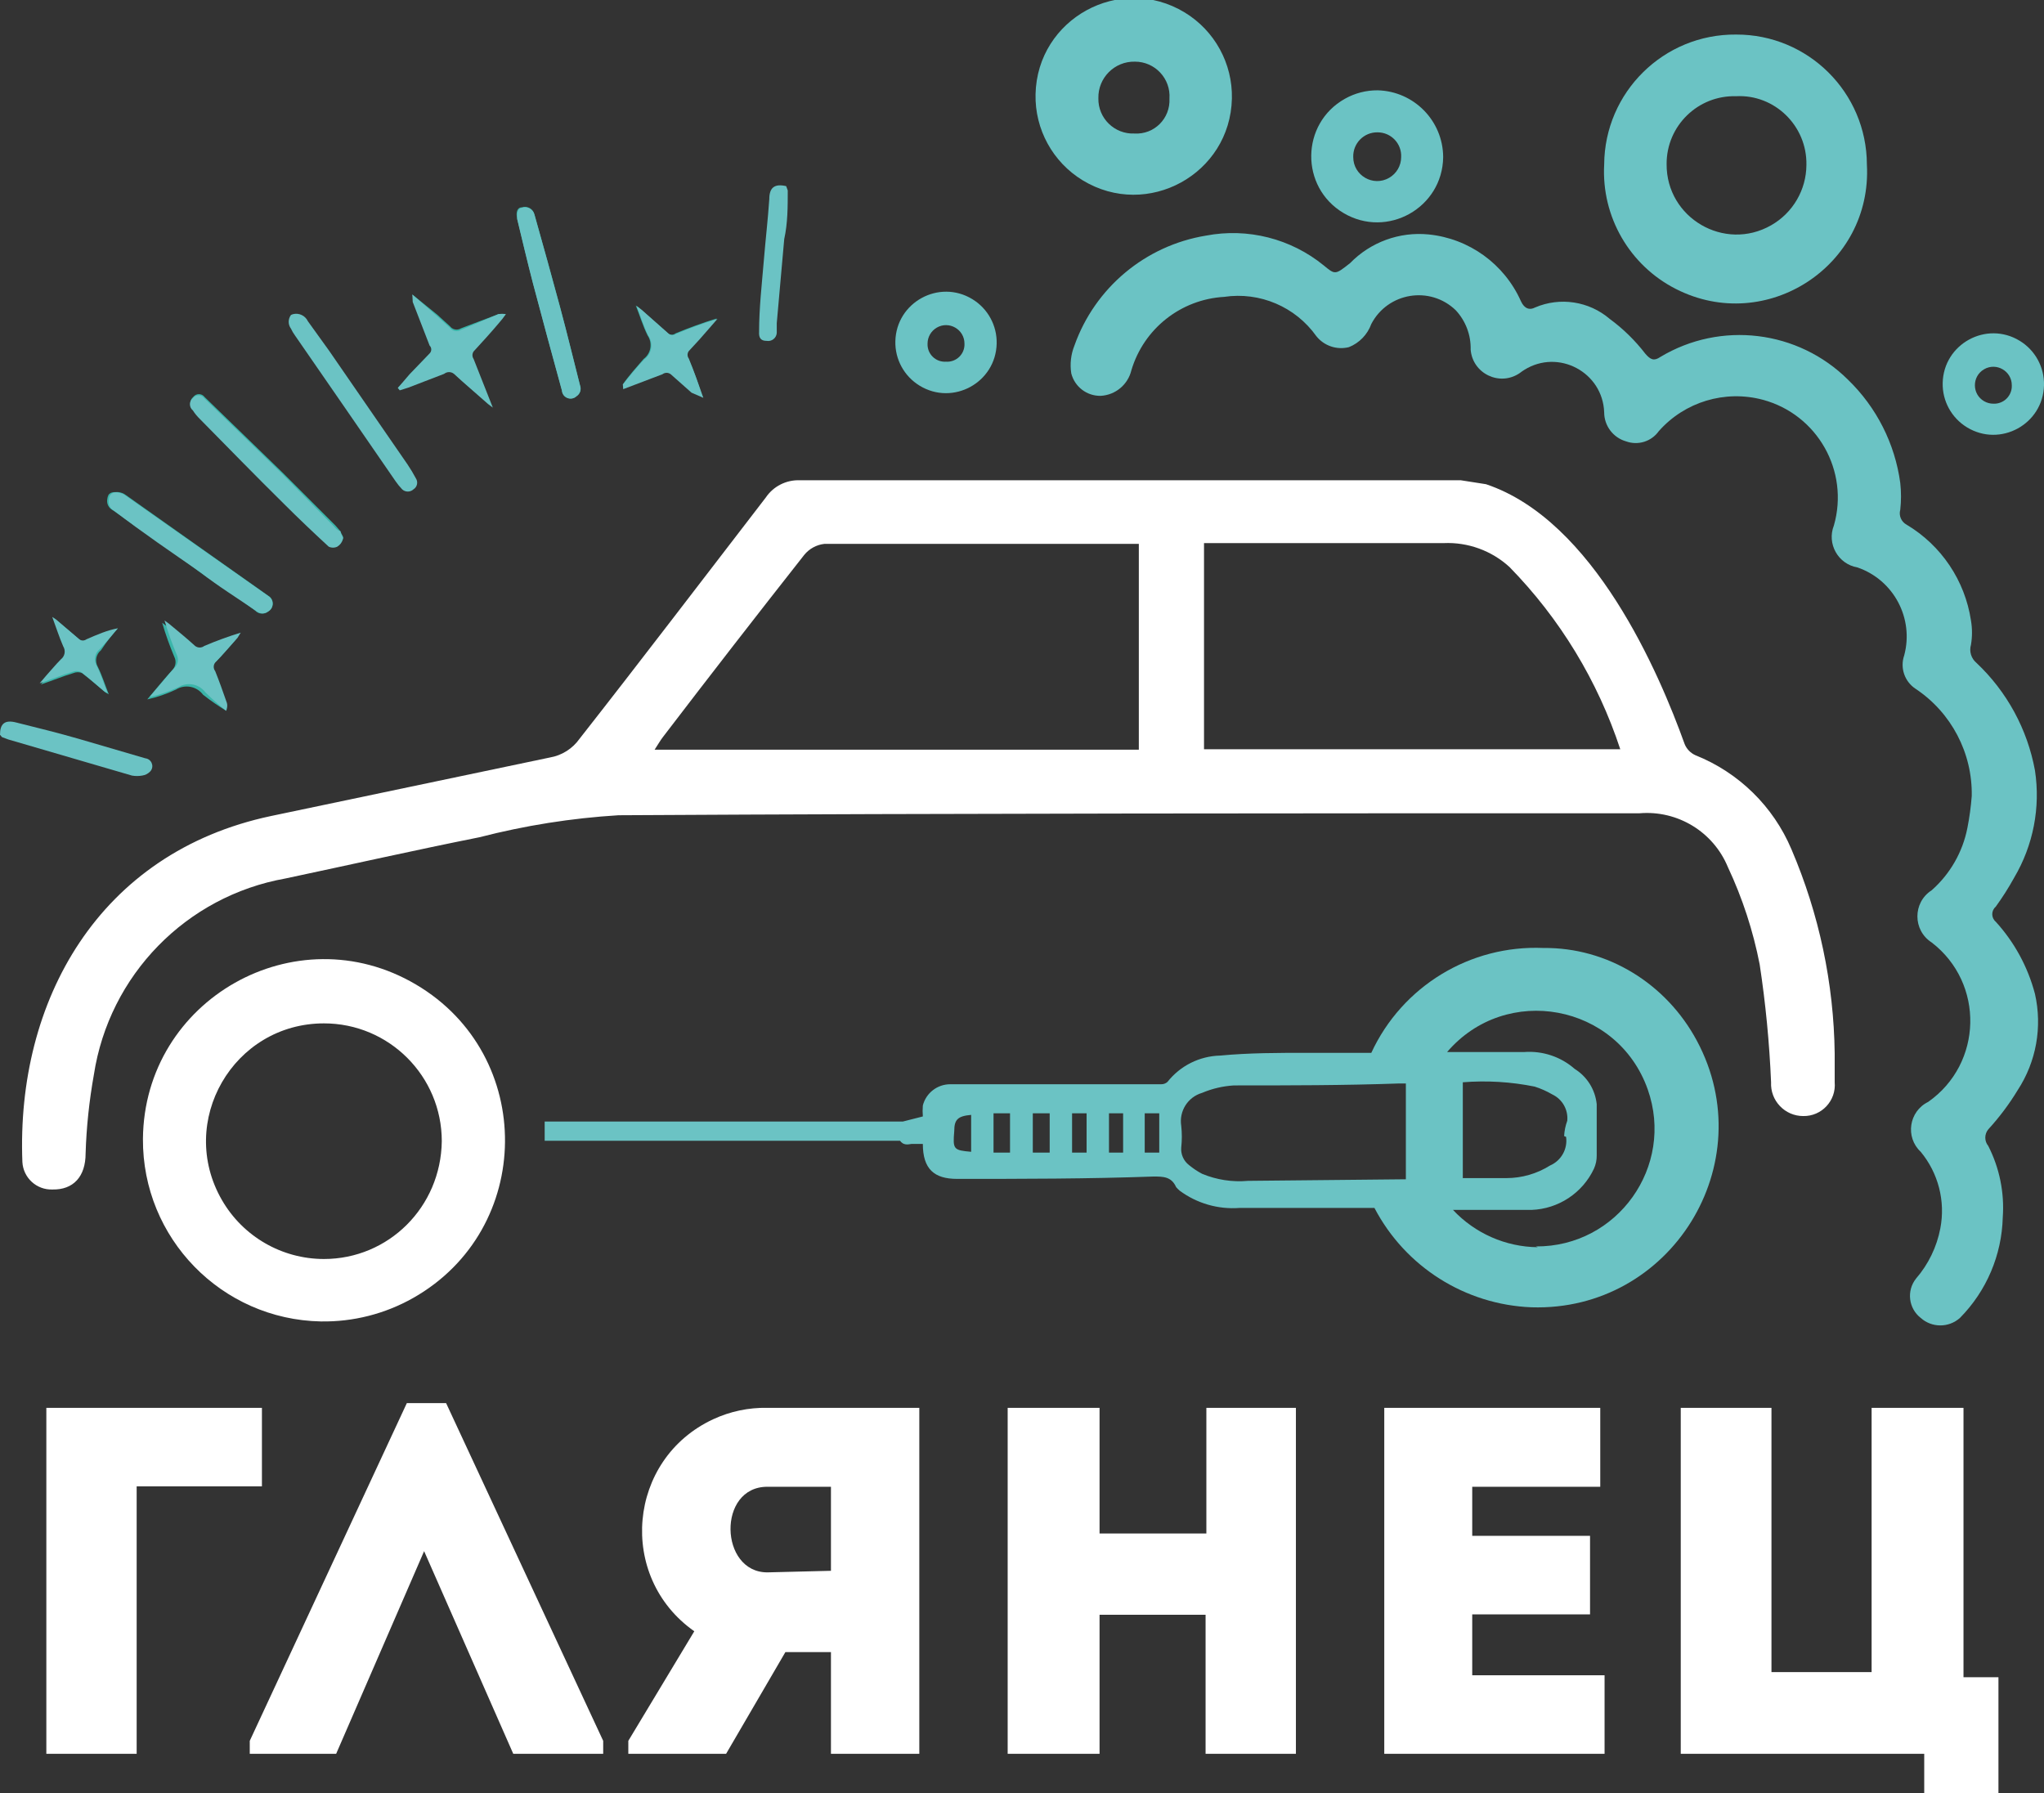
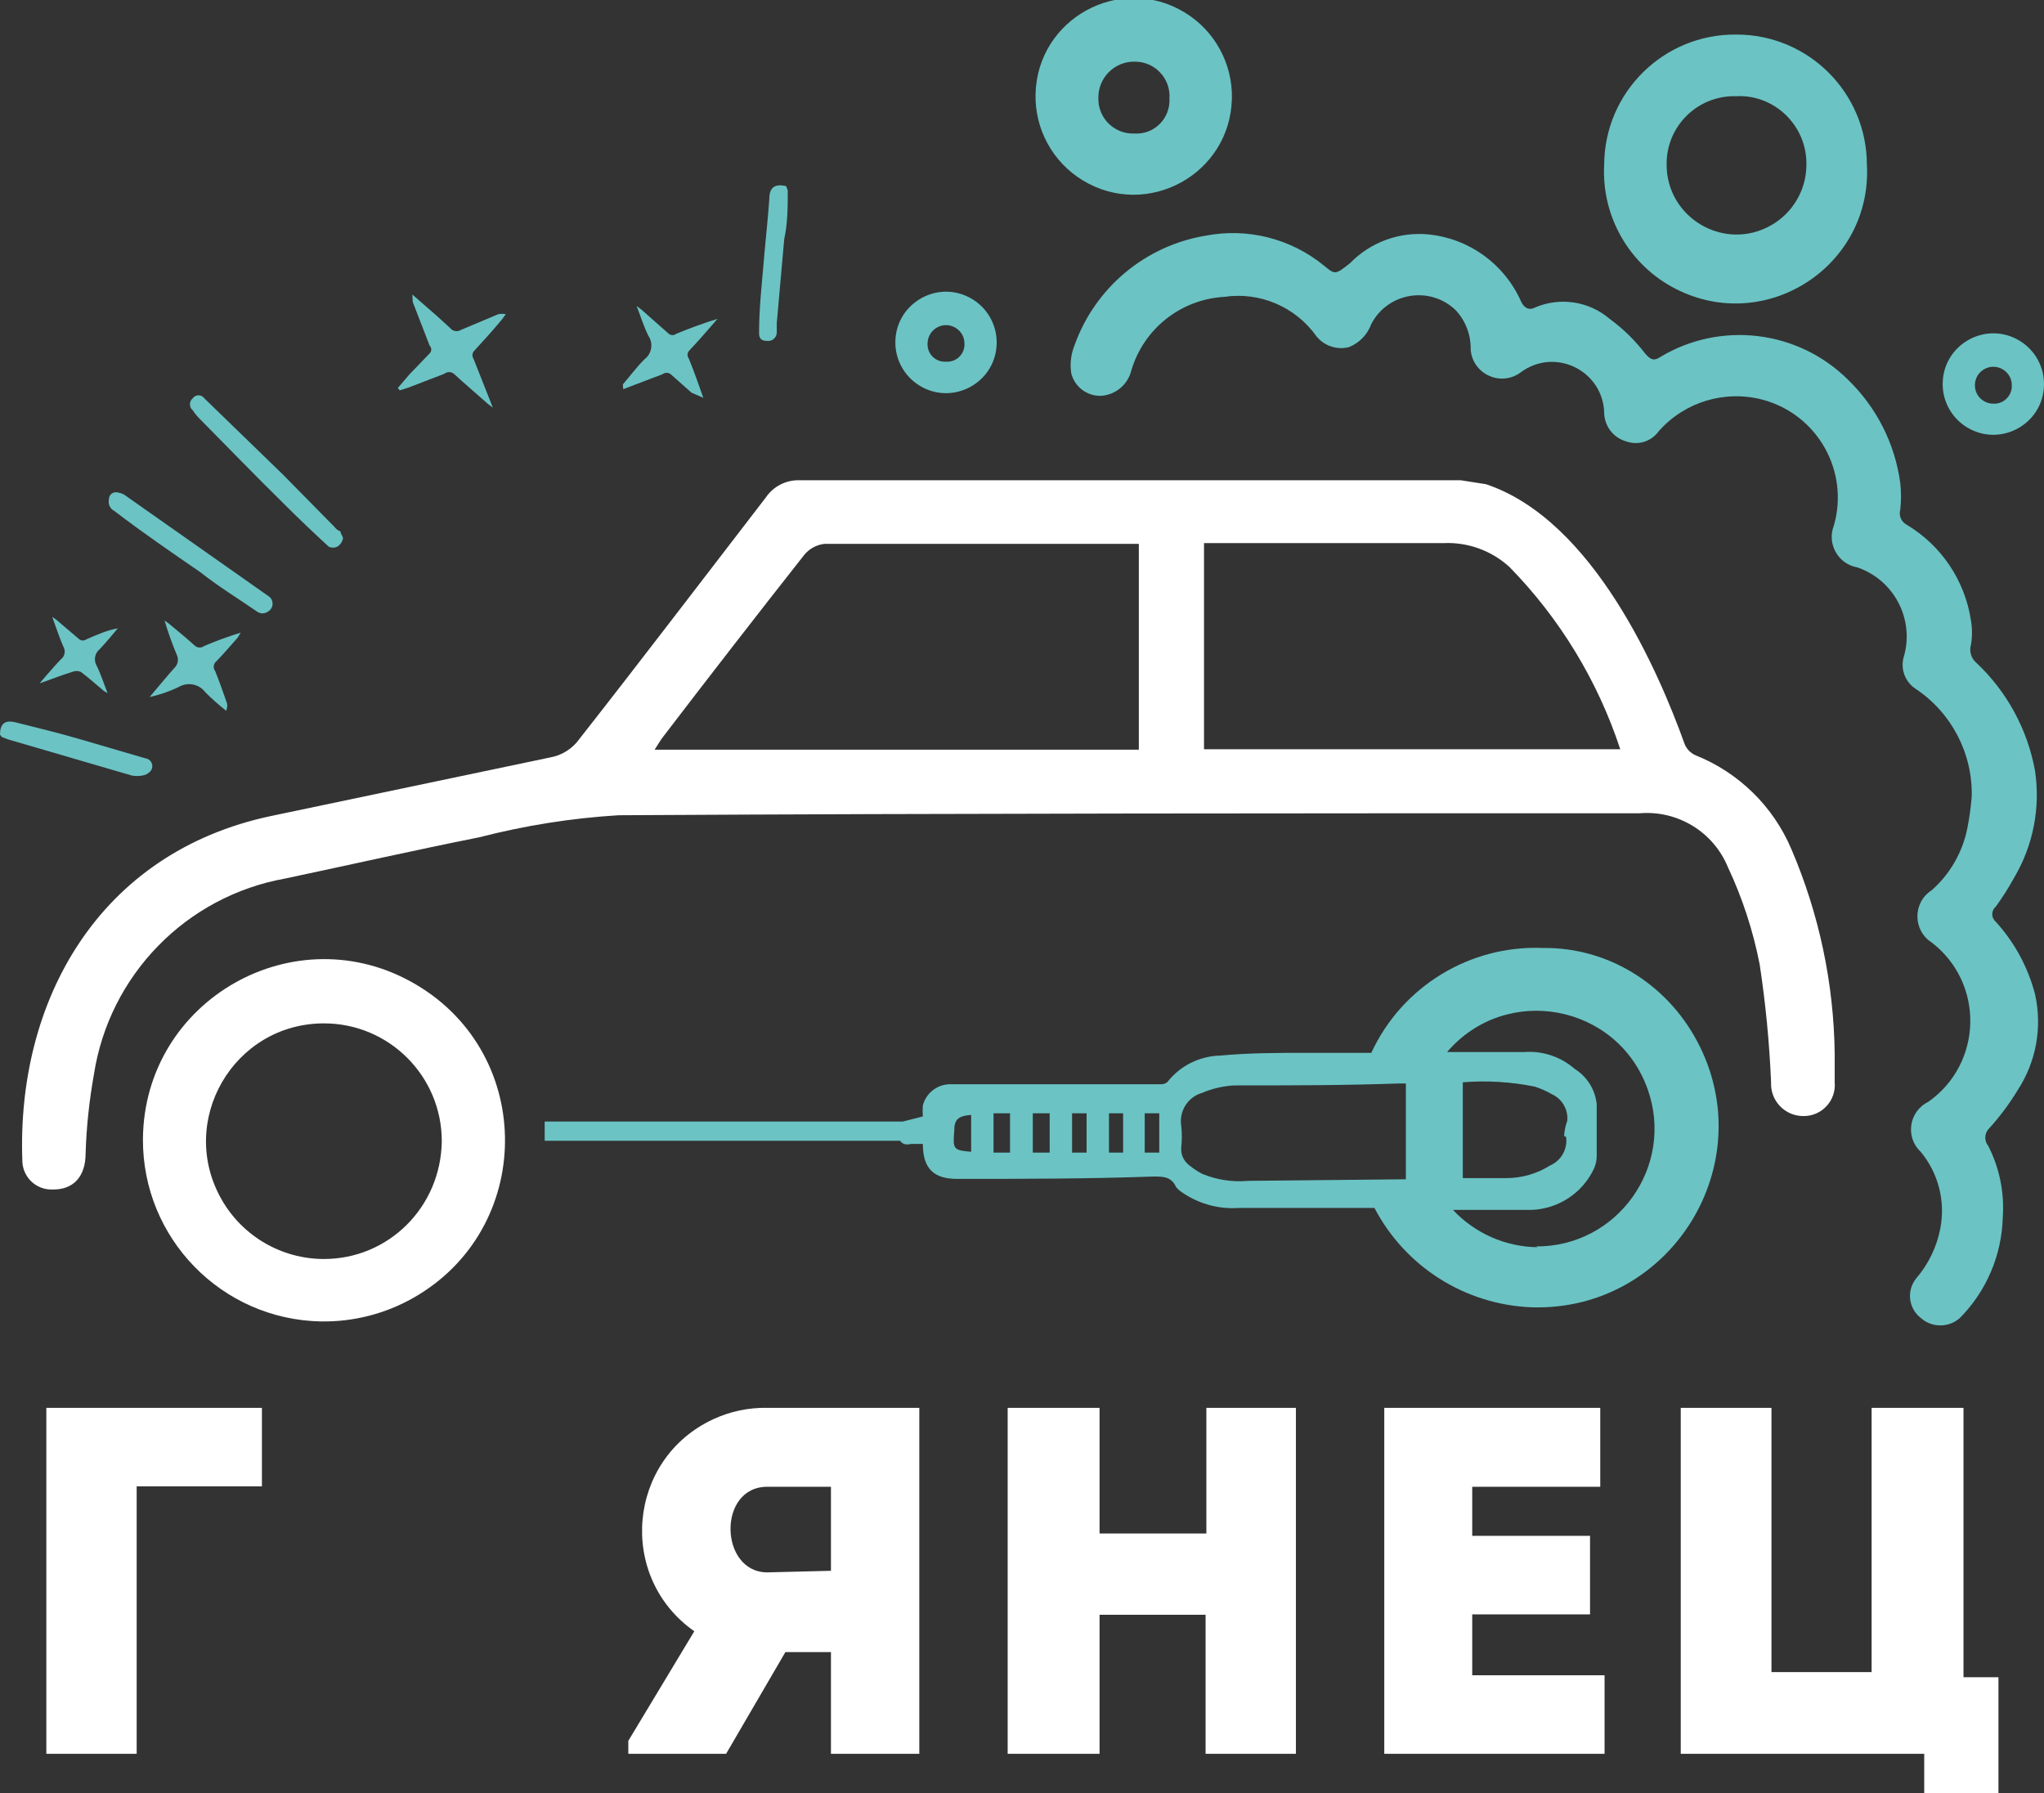
<svg xmlns="http://www.w3.org/2000/svg" viewBox="1973.975 2477.17 52.05 45.66" width="52.05" height="45.66" data-guides="{&quot;vertical&quot;:[],&quot;horizontal&quot;:[]}">
  <rect x="1973.975" y="2477.17" width="52.05" height="45.66" fill="#333333" stroke="none" />
  <path fill="rgb(255, 255, 255)" stroke="none" fill-opacity="1" stroke-width="0.87" stroke-opacity="1" baseline-shift="baseline" color-interpolation-filters="linearRGB" color-interpolation="sRGB" color="rgb(51, 51, 51)" font-stretch="normal" class="cls-1" id="tSvg4d47539593" title="Path 1" d="M 1977.455 2521.83 C 1976.688 2521.83 1975.922 2521.83 1975.155 2521.83C 1975.155 2518.893 1975.155 2515.957 1975.155 2513.02C 1976.985 2513.02 1978.815 2513.02 1980.645 2513.02C 1980.645 2513.687 1980.645 2514.353 1980.645 2515.02C 1979.582 2515.02 1978.518 2515.02 1977.455 2515.02C 1977.455 2517.29 1977.455 2519.56 1977.455 2521.83Z" />
-   <path fill="rgb(255, 255, 255)" stroke="none" fill-opacity="1" stroke-width="0.87" stroke-opacity="1" baseline-shift="baseline" color-interpolation-filters="linearRGB" color-interpolation="sRGB" color="rgb(51, 51, 51)" font-stretch="normal" class="cls-1" id="tSvg16af0c66c22" title="Path 2" d="M 1982.535 2521.83 C 1981.802 2521.83 1981.068 2521.83 1980.335 2521.83C 1980.335 2521.72 1980.335 2521.61 1980.335 2521.5C 1981.668 2518.633 1983.002 2515.767 1984.335 2512.9C 1984.668 2512.9 1985.002 2512.9 1985.335 2512.9C 1986.668 2515.767 1988.002 2518.633 1989.335 2521.5C 1989.335 2521.61 1989.335 2521.72 1989.335 2521.83C 1988.572 2521.83 1987.808 2521.83 1987.045 2521.83C 1986.288 2520.11 1985.532 2518.39 1984.775 2516.67C 1984.028 2518.39 1983.282 2520.11 1982.535 2521.83Z" />
  <path fill="rgb(255, 255, 255)" stroke="none" fill-opacity="1" stroke-width="0.87" stroke-opacity="1" baseline-shift="baseline" color-interpolation-filters="linearRGB" color-interpolation="sRGB" color="rgb(51, 51, 51)" font-stretch="normal" class="cls-1" id="tSvge314848b5c" title="Path 3" d="M 1991.655 2518.71 C 1989.684 2517.324 1989.952 2514.324 1992.138 2513.31C 1992.569 2513.11 1993.04 2513.011 1993.515 2513.02C 1994.805 2513.02 1996.095 2513.02 1997.385 2513.02C 1997.385 2515.957 1997.385 2518.893 1997.385 2521.83C 1996.635 2521.83 1995.885 2521.83 1995.135 2521.83C 1995.135 2520.967 1995.135 2520.103 1995.135 2519.24C 1994.748 2519.24 1994.362 2519.24 1993.975 2519.24C 1993.472 2520.103 1992.968 2520.967 1992.465 2521.83C 1991.635 2521.83 1990.805 2521.83 1989.975 2521.83C 1989.975 2521.72 1989.975 2521.61 1989.975 2521.5C 1990.535 2520.57 1991.095 2519.64 1991.655 2518.71ZM 1995.135 2517.17 C 1995.135 2516.457 1995.135 2515.743 1995.135 2515.03C 1994.595 2515.03 1994.055 2515.03 1993.515 2515.03C 1992.235 2515.03 1992.295 2517.21 1993.515 2517.21C 1994.055 2517.197 1994.595 2517.183 1995.135 2517.17Z" />
  <path fill="rgb(255, 255, 255)" stroke="none" fill-opacity="1" stroke-width="0.87" stroke-opacity="1" baseline-shift="baseline" color-interpolation-filters="linearRGB" color-interpolation="sRGB" color="rgb(51, 51, 51)" font-stretch="normal" class="cls-1" id="tSvgf6ee0fdd" title="Path 4" d="M 2006.975 2521.83 C 2006.208 2521.83 2005.442 2521.83 2004.675 2521.83C 2004.675 2520.65 2004.675 2519.47 2004.675 2518.29C 2003.775 2518.29 2002.875 2518.29 2001.975 2518.29C 2001.975 2519.47 2001.975 2520.65 2001.975 2521.83C 2001.195 2521.83 2000.415 2521.83 1999.635 2521.83C 1999.635 2518.893 1999.635 2515.957 1999.635 2513.02C 2000.415 2513.02 2001.195 2513.02 2001.975 2513.02C 2001.975 2514.087 2001.975 2515.153 2001.975 2516.22C 2002.882 2516.22 2003.788 2516.22 2004.695 2516.22C 2004.695 2515.153 2004.695 2514.087 2004.695 2513.02C 2005.455 2513.02 2006.215 2513.02 2006.975 2513.02C 2006.975 2515.957 2006.975 2518.893 2006.975 2521.83Z" />
  <path fill="rgb(255, 255, 255)" stroke="none" fill-opacity="1" stroke-width="0.87" stroke-opacity="1" baseline-shift="baseline" color-interpolation-filters="linearRGB" color-interpolation="sRGB" color="rgb(51, 51, 51)" font-stretch="normal" class="cls-1" id="tSvg55ba59f7ea" title="Path 5" d="M 2014.725 2515.03 C 2013.638 2515.03 2012.552 2515.03 2011.465 2515.03C 2011.465 2515.447 2011.465 2515.863 2011.465 2516.28C 2012.465 2516.28 2013.465 2516.28 2014.465 2516.28C 2014.465 2516.947 2014.465 2517.613 2014.465 2518.28C 2013.465 2518.28 2012.465 2518.28 2011.465 2518.28C 2011.465 2518.797 2011.465 2519.313 2011.465 2519.83C 2012.588 2519.83 2013.712 2519.83 2014.835 2519.83C 2014.835 2520.497 2014.835 2521.163 2014.835 2521.83C 2012.965 2521.83 2011.095 2521.83 2009.225 2521.83C 2009.225 2518.893 2009.225 2515.957 2009.225 2513.02C 2011.058 2513.02 2012.892 2513.02 2014.725 2513.02C 2014.725 2513.69 2014.725 2514.36 2014.725 2515.03Z" />
  <path fill="rgb(255, 255, 255)" stroke="none" fill-opacity="1" stroke-width="0.87" stroke-opacity="1" baseline-shift="baseline" color-interpolation-filters="linearRGB" color-interpolation="sRGB" color="rgb(51, 51, 51)" font-stretch="normal" class="cls-1" id="tSvg105942e2336" title="Path 6" d="M 2016.775 2513.02 C 2017.545 2513.02 2018.315 2513.02 2019.085 2513.02C 2019.085 2515.263 2019.085 2517.507 2019.085 2519.75C 2019.935 2519.75 2020.785 2519.75 2021.635 2519.75C 2021.635 2517.507 2021.635 2515.263 2021.635 2513.02C 2022.415 2513.02 2023.195 2513.02 2023.975 2513.02C 2023.975 2515.307 2023.975 2517.593 2023.975 2519.88C 2024.272 2519.88 2024.568 2519.88 2024.865 2519.88C 2024.865 2520.863 2024.865 2521.847 2024.865 2522.83C 2024.235 2522.83 2023.605 2522.83 2022.975 2522.83C 2022.975 2522.497 2022.975 2522.163 2022.975 2521.83C 2020.908 2521.83 2018.842 2521.83 2016.775 2521.83C 2016.775 2518.893 2016.775 2515.957 2016.775 2513.02Z" />
  <path fill="#ffffff" stroke="none" fill-opacity="1" stroke-width="0.87" stroke-opacity="1" baseline-shift="baseline" color-interpolation-filters="linearRGB" color-interpolation="sRGB" color="rgb(51, 51, 51)" font-stretch="normal" class="cls-1" id="tSvg15a54f73728" title="Path 7" d="M 2011.815 2489.5 C 2014.565 2490.42 2016.225 2494.31 2016.875 2496.12C 2016.926 2496.244 2017.023 2496.344 2017.145 2496.4C 2018.25 2496.84 2019.133 2497.704 2019.595 2498.8C 2020.299 2500.445 2020.673 2502.211 2020.695 2504C 2020.695 2504.24 2020.695 2504.48 2020.695 2504.73C 2020.737 2505.197 2020.364 2505.598 2019.895 2505.59C 2019.426 2505.591 2019.052 2505.198 2019.075 2504.73C 2019.033 2503.725 2018.936 2502.724 2018.785 2501.73C 2018.618 2500.873 2018.346 2500.04 2017.975 2499.25C 2017.604 2498.352 2016.694 2497.798 2015.725 2497.88C 2007.065 2497.88 1998.405 2497.88 1989.725 2497.93C 1988.53 2498.003 1987.345 2498.191 1986.185 2498.49C 1984.535 2498.82 1982.895 2499.19 1981.245 2499.54C 1978.716 2499.99 1976.754 2502 1976.365 2504.54C 1976.247 2505.201 1976.176 2505.869 1976.155 2506.54C 1976.155 2507.14 1975.835 2507.47 1975.315 2507.46C 1974.91 2507.477 1974.567 2507.165 1974.545 2506.76C 1974.385 2502.66 1976.485 2498.88 1980.875 2497.95C 1983.242 2497.453 1985.608 2496.957 1987.975 2496.46C 1988.282 2496.408 1988.556 2496.235 1988.735 2495.98C 1990.305 2493.98 1991.895 2491.89 1993.475 2489.84C 1993.669 2489.552 1993.998 2489.386 1994.345 2489.4C 1999.955 2489.4 2005.565 2489.4 2011.175 2489.4M 2002.975 2491.02 C 2002.892 2491.02 2002.808 2491.02 2002.725 2491.02C 2000.135 2491.02 1997.555 2491.02 1994.965 2491.02C 1994.765 2491.043 1994.582 2491.144 1994.455 2491.3C 1993.242 2492.84 1992.042 2494.387 1990.855 2495.94C 1990.785 2496.03 1990.725 2496.14 1990.645 2496.26C 1994.755 2496.26 1998.865 2496.26 2002.975 2496.26C 2002.975 2494.513 2002.975 2492.767 2002.975 2491.02ZM 2004.635 2496.25 C 2008.168 2496.25 2011.702 2496.25 2015.235 2496.25C 2014.662 2494.508 2013.697 2492.921 2012.415 2491.61C 2011.958 2491.191 2011.354 2490.972 2010.735 2491C 2008.875 2491 2007.015 2491 2005.155 2491C 2004.982 2491 2004.808 2491 2004.635 2491C 2004.635 2492.75 2004.635 2494.5 2004.635 2496.25Z" />
  <path fill="rgb(255, 255, 255)" stroke="none" fill-opacity="1" stroke-width="0.87" stroke-opacity="1" baseline-shift="baseline" color-interpolation-filters="linearRGB" color-interpolation="sRGB" color="rgb(51, 51, 51)" font-stretch="normal" class="cls-1" id="tSvgd6904fb86a" title="Path 8" d="M 1977.615 2506.17 C 1977.646 2502.621 1981.508 2500.437 1984.565 2502.239C 1987.623 2504.04 1987.583 2508.476 1984.495 2510.223C 1983.779 2510.628 1982.967 2510.834 1982.145 2510.82C 1979.617 2510.771 1977.598 2508.698 1977.615 2506.17ZM 1985.225 2506.23 C 1985.225 2504.573 1983.882 2503.23 1982.225 2503.23C 1979.916 2503.23 1978.472 2505.73 1979.627 2507.73C 1980.163 2508.658 1981.153 2509.23 1982.225 2509.23C 1983.866 2509.23 1985.203 2507.911 1985.225 2506.23Z" />
  <path fill="rgb(107, 195, 196)" stroke="none" fill-opacity="1" stroke-width="0.87" stroke-opacity="1" baseline-shift="baseline" color-interpolation-filters="linearRGB" color-interpolation="sRGB" color="rgb(51, 51, 51)" font-stretch="normal" class="cls-2" id="tSvg5f51666df1" title="Path 9" d="M 2024.185 2497.44 C 2024.205 2496.346 2023.666 2495.317 2022.755 2494.71C 2022.475 2494.527 2022.355 2494.176 2022.465 2493.86C 2022.718 2492.917 2022.198 2491.938 2021.275 2491.62C 2020.781 2491.535 2020.49 2491.016 2020.675 2490.55C 2021.071 2489.165 2020.256 2487.724 2018.865 2487.35C 2017.902 2487.093 2016.875 2487.402 2016.215 2488.15C 2016.028 2488.413 2015.689 2488.519 2015.385 2488.41C 2015.054 2488.316 2014.825 2488.014 2014.825 2487.67C 2014.789 2486.647 2013.659 2486.046 2012.791 2486.589C 2012.751 2486.614 2012.712 2486.641 2012.675 2486.67C 2012.167 2487.018 2011.473 2486.686 2011.425 2486.072C 2011.425 2486.071 2011.425 2486.071 2011.425 2486.07C 2011.434 2485.7 2011.297 2485.341 2011.045 2485.07C 2010.391 2484.439 2009.315 2484.615 2008.895 2485.42C 2008.798 2485.689 2008.591 2485.904 2008.325 2486.01C 2008.017 2486.087 2007.693 2485.978 2007.495 2485.73C 2006.963 2484.981 2006.054 2484.594 2005.145 2484.73C 2004.043 2484.794 2003.099 2485.542 2002.785 2486.6C 2002.697 2486.965 2002.38 2487.229 2002.005 2487.25C 2001.653 2487.257 2001.343 2487.021 2001.255 2486.68C 2001.217 2486.44 2001.245 2486.195 2001.335 2485.97C 2001.858 2484.496 2003.142 2483.423 2004.685 2483.17C 2005.748 2482.967 2006.847 2483.246 2007.685 2483.93C 2007.975 2484.17 2007.975 2484.17 2008.355 2483.87C 2008.876 2483.335 2009.612 2483.066 2010.355 2483.14C 2011.387 2483.244 2012.283 2483.893 2012.705 2484.84C 2012.795 2485.04 2012.935 2485.07 2013.065 2485C 2013.702 2484.727 2014.439 2484.84 2014.965 2485.29C 2015.309 2485.542 2015.615 2485.842 2015.875 2486.18C 2016.005 2486.33 2016.095 2486.37 2016.255 2486.26C 2017.793 2485.337 2019.762 2485.576 2021.035 2486.84C 2021.761 2487.543 2022.23 2488.469 2022.365 2489.47C 2022.39 2489.696 2022.39 2489.924 2022.365 2490.15C 2022.323 2490.298 2022.389 2490.456 2022.525 2490.53C 2023.409 2491.057 2024.011 2491.952 2024.165 2492.97C 2024.2 2493.175 2024.2 2493.385 2024.165 2493.59C 2024.116 2493.758 2024.171 2493.938 2024.305 2494.05C 2025.081 2494.781 2025.603 2495.741 2025.795 2496.79C 2025.939 2497.734 2025.751 2498.698 2025.265 2499.52C 2025.124 2499.776 2024.967 2500.023 2024.795 2500.26C 2024.678 2500.36 2024.678 2500.54 2024.795 2500.64C 2025.272 2501.163 2025.615 2501.795 2025.795 2502.48C 2025.986 2503.323 2025.828 2504.207 2025.355 2504.93C 2025.139 2505.287 2024.887 2505.622 2024.605 2505.93C 2024.505 2506.052 2024.505 2506.228 2024.605 2506.35C 2024.892 2506.912 2025.02 2507.541 2024.975 2508.17C 2024.95 2509.131 2024.561 2510.046 2023.885 2510.73C 2023.6 2510.985 2023.17 2510.985 2022.885 2510.73C 2022.575 2510.488 2022.521 2510.039 2022.765 2509.73C 2023.081 2509.365 2023.295 2508.924 2023.385 2508.45C 2023.518 2507.758 2023.335 2507.043 2022.885 2506.5C 2022.486 2506.127 2022.585 2505.47 2023.075 2505.23C 2024.467 2504.254 2024.513 2502.207 2023.165 2501.17C 2022.68 2500.859 2022.68 2500.151 2023.165 2499.84C 2023.635 2499.425 2023.955 2498.866 2024.075 2498.25C 2024.128 2497.982 2024.164 2497.712 2024.185 2497.44Z" />
  <path fill="rgb(107, 195, 196)" stroke="none" fill-opacity="1" stroke-width="0.87" stroke-opacity="1" baseline-shift="baseline" color-interpolation-filters="linearRGB" color-interpolation="sRGB" color="rgb(51, 51, 51)" font-stretch="normal" class="cls-2" id="tSvg135a867eb98" title="Path 10" d="M 2018.185 2478.05 C 2020.019 2478.044 2021.51 2479.526 2021.515 2481.36C 2021.656 2483.935 2018.956 2485.697 2016.656 2484.531C 2015.471 2483.931 2014.753 2482.687 2014.825 2481.36C 2014.836 2479.517 2016.342 2478.033 2018.185 2478.05ZM 2018.185 2479.62 C 2017.212 2479.592 2016.409 2480.376 2016.415 2481.35C 2016.407 2482.72 2017.886 2483.585 2019.076 2482.907C 2019.629 2482.592 2019.972 2482.006 2019.975 2481.37C 2019.994 2480.372 2019.162 2479.568 2018.185 2479.62Z" />
  <path fill="rgb(107, 195, 196)" stroke="none" fill-opacity="1" stroke-width="0.87" stroke-opacity="1" baseline-shift="baseline" color-interpolation-filters="linearRGB" color-interpolation="sRGB" color="rgb(51, 51, 51)" font-stretch="normal" class="cls-2" id="tSvg109aee43ab2" title="Path 11" d="M 2005.345 2479.68 C 2005.303 2481.605 2003.193 2482.761 2001.547 2481.763C 2000.784 2481.299 2000.325 2480.463 2000.345 2479.57C 2000.387 2477.645 2002.497 2476.489 2004.143 2477.487C 2004.906 2477.951 2005.365 2478.787 2005.345 2479.68ZM 2003.755 2479.68 C 2003.79 2479.171 2003.386 2478.739 2002.875 2478.74C 2002.357 2478.728 2001.934 2479.152 2001.945 2479.67C 2001.933 2480.18 2002.356 2480.593 2002.865 2480.57C 2003.365 2480.6 2003.78 2480.19 2003.755 2479.68Z" />
  <path fill="rgb(107, 195, 196)" stroke="none" fill-opacity="1" stroke-width="0.87" stroke-opacity="1" baseline-shift="baseline" color-interpolation-filters="linearRGB" color-interpolation="sRGB" color="rgb(51, 51, 51)" font-stretch="normal" class="cls-2" id="tSvg3a81e2eed9" title="Path 12" d="M 1999.355 2485.92 C 1999.332 2486.913 1998.243 2487.509 1997.394 2486.992C 1997 2486.752 1996.764 2486.321 1996.775 2485.86C 1996.798 2484.867 1997.888 2484.271 1998.736 2484.788C 1999.13 2485.028 1999.366 2485.459 1999.355 2485.92ZM 1998.535 2485.92 C 1998.535 2485.558 1998.143 2485.332 1997.83 2485.513C 1997.685 2485.597 1997.595 2485.752 1997.595 2485.92C 1997.583 2486.183 1997.802 2486.398 1998.065 2486.38C 1998.328 2486.398 1998.548 2486.183 1998.535 2485.92Z" />
-   <path fill="rgb(107, 195, 196)" stroke="none" fill-opacity="1" stroke-width="0.87" stroke-opacity="1" baseline-shift="baseline" color-interpolation-filters="linearRGB" color-interpolation="sRGB" color="rgb(51, 51, 51)" font-stretch="normal" class="cls-2" id="tSvg174512142e6" title="Path 13" d="M 2010.725 2481.17 C 2010.71 2482.463 2009.3 2483.255 2008.188 2482.595C 2007.076 2481.935 2007.095 2480.318 2008.223 2479.685C 2008.477 2479.542 2008.764 2479.468 2009.055 2479.47C 2009.98 2479.492 2010.72 2480.245 2010.725 2481.17ZM 2009.655 2481.17 C 2009.672 2480.827 2009.399 2480.54 2009.055 2480.54C 2008.706 2480.534 2008.424 2480.821 2008.435 2481.17C 2008.435 2481.64 2008.943 2481.933 2009.35 2481.698C 2009.539 2481.589 2009.655 2481.388 2009.655 2481.17Z" />
  <path fill="rgb(107, 195, 196)" stroke="none" fill-opacity="1" stroke-width="0.87" stroke-opacity="1" baseline-shift="baseline" color-interpolation-filters="linearRGB" color-interpolation="sRGB" color="rgb(51, 51, 51)" font-stretch="normal" class="cls-2" id="tSvg47da7df195" title="Path 14" d="M 2026.025 2486.98 C 2026.002 2487.973 2024.913 2488.569 2024.064 2488.052C 2023.67 2487.812 2023.434 2487.381 2023.445 2486.92C 2023.468 2485.927 2024.558 2485.331 2025.406 2485.848C 2025.8 2486.088 2026.036 2486.519 2026.025 2486.98ZM 2025.205 2486.98 C 2025.205 2486.618 2024.813 2486.392 2024.5 2486.573C 2024.187 2486.754 2024.187 2487.206 2024.5 2487.387C 2024.572 2487.428 2024.653 2487.45 2024.735 2487.45C 2025 2487.462 2025.217 2487.244 2025.205 2486.98Z" />
-   <path fill="rgb(58, 181, 169)" stroke="none" fill-opacity="1" stroke-width="0.87" stroke-opacity="1" baseline-shift="baseline" color-interpolation-filters="linearRGB" color-interpolation="sRGB" color="rgb(51, 51, 51)" font-stretch="normal" class="cls-3" id="tSvgf0367d5512" title="Path 15" d="M 1982.645 2490.7 C 1982.645 2490.7 1982.645 2490.7 1982.645 2490.7C 1982.602 2490.65 1982.558 2490.6 1982.515 2490.55C 1982.072 2490.107 1981.628 2489.663 1981.185 2489.22C 1980.518 2488.573 1979.852 2487.927 1979.185 2487.28C 1979.113 2487.182 1978.967 2487.182 1978.895 2487.28C 1978.797 2487.36 1978.797 2487.51 1978.895 2487.59C 1978.946 2487.67 1979.007 2487.744 1979.075 2487.81C 1979.785 2488.53 1980.495 2489.26 1981.215 2489.97C 1981.585 2490.34 1981.965 2490.7 1982.355 2491.06C 1982.425 2491.094 1982.506 2491.094 1982.575 2491.06C 1982.645 2491.018 1982.695 2490.949 1982.715 2490.87C 1982.725 2490.84 1982.665 2490.77 1982.645 2490.7ZM 1984.105 2487.05 C 1984.105 2487.05 1984.105 2487.05 1984.105 2487.05C 1984.178 2487.027 1984.252 2487.003 1984.325 2486.98C 1984.628 2486.863 1984.932 2486.747 1985.235 2486.63C 1985.308 2486.571 1985.412 2486.571 1985.485 2486.63C 1985.765 2486.89 1986.065 2487.14 1986.355 2487.4C 1986.395 2487.43 1986.435 2487.46 1986.475 2487.49C 1986.308 2487.1 1986.142 2486.71 1985.975 2486.32C 1985.936 2486.263 1985.936 2486.187 1985.975 2486.13C 1986.195 2485.89 1986.415 2485.65 1986.625 2485.4C 1986.708 2485.33 1986.785 2485.253 1986.855 2485.17C 1986.792 2485.16 1986.728 2485.16 1986.665 2485.17C 1986.348 2485.29 1986.032 2485.41 1985.715 2485.53C 1985.623 2485.589 1985.501 2485.567 1985.435 2485.48C 1985.325 2485.38 1985.215 2485.28 1985.105 2485.18C 1984.895 2485.01 1984.685 2484.84 1984.475 2484.67C 1984.492 2484.72 1984.508 2484.77 1984.525 2484.82C 1984.675 2485.19 1984.825 2485.56 1984.975 2485.93C 1985.031 2485.985 1985.031 2486.075 1984.975 2486.13C 1984.805 2486.32 1984.635 2486.51 1984.465 2486.7C 1984.345 2486.817 1984.225 2486.933 1984.105 2487.05ZM 1980.805 2492.74 C 1980.959 2492.653 1980.961 2492.431 1980.808 2492.342C 1980.807 2492.341 1980.806 2492.341 1980.805 2492.34C 1979.598 2491.487 1978.392 2490.633 1977.185 2489.78C 1977.125 2489.733 1977.052 2489.705 1976.975 2489.7C 1976.825 2489.7 1976.725 2489.7 1976.705 2489.89C 1976.689 2490.001 1976.745 2490.11 1976.845 2490.16C 1977.575 2490.68 1978.295 2491.16 1979.035 2491.72C 1979.505 2492.06 1980.035 2492.38 1980.475 2492.72C 1980.562 2492.813 1980.707 2492.822 1980.805 2492.74ZM 1988.655 2487.26 C 1988.749 2487.201 1988.787 2487.083 1988.745 2486.98C 1988.575 2486.32 1988.415 2485.65 1988.235 2484.98C 1988.055 2484.31 1987.805 2483.41 1987.585 2482.63C 1987.551 2482.488 1987.404 2482.405 1987.265 2482.45C 1987.145 2482.45 1987.105 2482.58 1987.145 2482.74C 1987.275 2483.28 1987.405 2483.83 1987.545 2484.37C 1987.785 2485.28 1988.035 2486.2 1988.285 2487.11C 1988.293 2487.279 1988.482 2487.376 1988.624 2487.284C 1988.635 2487.277 1988.645 2487.269 1988.655 2487.26ZM 1989.835 2486.96 C 1989.835 2486.96 1989.835 2486.96 1989.835 2486.96C 1990.168 2486.833 1990.502 2486.707 1990.835 2486.58C 1990.897 2486.532 1990.983 2486.532 1991.045 2486.58C 1991.222 2486.737 1991.398 2486.893 1991.575 2487.05C 1991.672 2487.13 1991.768 2487.21 1991.865 2487.29C 1991.755 2486.93 1991.635 2486.58 1991.495 2486.29C 1991.453 2486.234 1991.453 2486.156 1991.495 2486.1C 1991.675 2485.91 1991.855 2485.71 1992.025 2485.51C 1992.092 2485.433 1992.158 2485.357 1992.225 2485.28C 1991.865 2485.39 1991.515 2485.52 1991.175 2485.66C 1991.12 2485.705 1991.04 2485.705 1990.985 2485.66C 1990.755 2485.457 1990.525 2485.253 1990.295 2485.05C 1990.252 2485.017 1990.208 2484.983 1990.165 2484.95C 1990.165 2484.95 1990.165 2484.95 1990.165 2484.95C 1990.265 2485.2 1990.345 2485.47 1990.465 2485.71C 1990.598 2485.905 1990.554 2486.169 1990.365 2486.31C 1990.185 2486.52 1989.975 2486.75 1989.835 2486.96ZM 1979.735 2495.27 C 1979.735 2495.27 1979.735 2495.27 1979.735 2495.27C 1979.72 2495.205 1979.7 2495.142 1979.675 2495.08C 1979.585 2494.82 1979.495 2494.57 1979.395 2494.32C 1979.345 2494.255 1979.345 2494.165 1979.395 2494.1C 1979.595 2493.9 1979.775 2493.68 1979.965 2493.47C 1979.992 2493.427 1980.018 2493.383 1980.045 2493.34C 1979.729 2493.437 1979.419 2493.55 1979.115 2493.68C 1979.047 2493.732 1978.953 2493.732 1978.885 2493.68C 1978.665 2493.48 1978.445 2493.3 1978.215 2493.11C 1978.178 2493.083 1978.142 2493.057 1978.105 2493.03C 1978.192 2493.326 1978.295 2493.616 1978.415 2493.9C 1978.472 2494.014 1978.448 2494.152 1978.355 2494.24C 1978.175 2494.44 1978.005 2494.65 1977.825 2494.86C 1977.792 2494.9 1977.758 2494.94 1977.725 2494.98C 1977.977 2494.924 1978.222 2494.84 1978.455 2494.73C 1978.684 2494.588 1978.984 2494.644 1979.145 2494.86C 1979.333 2495.008 1979.53 2495.145 1979.735 2495.27ZM 1976.975 2493.17 C 1976.975 2493.17 1976.975 2493.17 1976.975 2493.17C 1976.718 2493.273 1976.462 2493.377 1976.205 2493.48C 1976.152 2493.52 1976.078 2493.52 1976.025 2493.48C 1975.825 2493.31 1975.625 2493.14 1975.425 2492.97C 1975.395 2492.95 1975.365 2492.93 1975.335 2492.91C 1975.435 2493.18 1975.515 2493.43 1975.615 2493.66C 1975.683 2493.769 1975.657 2493.912 1975.555 2493.99C 1975.425 2494.12 1975.305 2494.27 1975.185 2494.4C 1975.128 2494.467 1975.072 2494.533 1975.015 2494.6C 1975.315 2494.5 1975.575 2494.39 1975.845 2494.31C 1975.915 2494.28 1975.995 2494.28 1976.065 2494.31C 1976.275 2494.47 1976.465 2494.64 1976.655 2494.8C 1976.685 2494.817 1976.715 2494.833 1976.745 2494.85C 1976.645 2494.6 1976.575 2494.37 1976.465 2494.15C 1976.385 2494.009 1976.419 2493.831 1976.545 2493.73C 1976.695 2493.5 1976.845 2493.32 1976.975 2493.17Z" />
-   <path fill="rgb(107, 195, 196)" stroke="none" fill-opacity="1" stroke-width="0.87" stroke-opacity="1" baseline-shift="baseline" color-interpolation-filters="linearRGB" color-interpolation="sRGB" color="rgb(51, 51, 51)" font-stretch="normal" class="cls-2" id="tSvg10eedbc6ced" title="Path 16" d="M 1981.435 2485.17 C 1981.589 2485.131 1981.748 2485.207 1981.815 2485.35C 1981.995 2485.6 1982.175 2485.85 1982.355 2486.1C 1983.022 2487.067 1983.688 2488.033 1984.355 2489C 1984.431 2489.113 1984.501 2489.23 1984.565 2489.35C 1984.627 2489.444 1984.6 2489.57 1984.505 2489.63C 1984.424 2489.707 1984.296 2489.707 1984.215 2489.63C 1984.153 2489.565 1984.096 2489.494 1984.045 2489.42C 1983.192 2488.18 1982.338 2486.943 1981.485 2485.71C 1981.446 2485.657 1981.413 2485.6 1981.385 2485.54C 1981.307 2485.436 1981.307 2485.294 1981.385 2485.19C 1981.402 2485.183 1981.418 2485.177 1981.435 2485.17Z" />
  <path fill="rgb(107, 195, 196)" stroke="none" fill-opacity="1" stroke-width="0.87" stroke-opacity="1" baseline-shift="baseline" color-interpolation-filters="linearRGB" color-interpolation="sRGB" color="rgb(51, 51, 51)" font-stretch="normal" class="cls-2" id="tSvg9d56449795" title="Path 17" d="M 1994.035 2482.02 C 1994.035 2482.44 1994.035 2482.85 1993.945 2483.26C 1993.885 2483.97 1993.815 2484.69 1993.755 2485.4C 1993.755 2485.49 1993.755 2485.57 1993.755 2485.65C 1993.745 2485.781 1993.624 2485.874 1993.495 2485.85C 1993.355 2485.85 1993.295 2485.78 1993.305 2485.62C 1993.305 2485.02 1993.375 2484.41 1993.425 2483.81C 1993.475 2483.21 1993.525 2482.81 1993.565 2482.24C 1993.565 2481.95 1993.695 2481.84 1993.995 2481.91C 1994.008 2481.947 1994.022 2481.983 1994.035 2482.02Z" />
  <path fill="rgb(107, 195, 196)" stroke="none" fill-opacity="1" stroke-width="0.87" stroke-opacity="1" baseline-shift="baseline" color-interpolation-filters="linearRGB" color-interpolation="sRGB" color="rgb(51, 51, 51)" font-stretch="normal" class="cls-2" id="tSvg8963d94fa3" title="Path 18" d="M 1973.975 2495.88 C 1973.975 2495.6 1974.095 2495.49 1974.395 2495.57C 1974.915 2495.7 1975.445 2495.83 1975.965 2495.98C 1976.535 2496.147 1977.105 2496.313 1977.675 2496.48C 1977.828 2496.497 1977.906 2496.673 1977.815 2496.797C 1977.809 2496.805 1977.802 2496.813 1977.795 2496.82C 1977.741 2496.874 1977.671 2496.909 1977.595 2496.92C 1977.509 2496.935 1977.421 2496.935 1977.335 2496.92C 1976.285 2496.613 1975.235 2496.307 1974.185 2496C 1974.132 2495.98 1974.078 2495.96 1974.025 2495.94C 1974.008 2495.92 1973.992 2495.9 1973.975 2495.88Z" />
  <path fill="rgb(107, 195, 196)" stroke="none" fill-opacity="1" stroke-width="0.87" stroke-opacity="1" baseline-shift="baseline" color-interpolation-filters="linearRGB" color-interpolation="sRGB" color="rgb(51, 51, 51)" font-stretch="normal" class="cls-2" id="tSvg18233095be" title="Path 19" d="M 1982.645 2490.7 C 1982.645 2490.77 1982.725 2490.84 1982.705 2490.9C 1982.685 2490.979 1982.635 2491.048 1982.565 2491.09C 1982.496 2491.124 1982.415 2491.124 1982.345 2491.09C 1981.955 2490.73 1981.575 2490.37 1981.205 2490C 1980.485 2489.29 1979.775 2488.56 1979.065 2487.84C 1978.997 2487.774 1978.936 2487.7 1978.885 2487.62C 1978.787 2487.54 1978.787 2487.39 1978.885 2487.31C 1978.957 2487.212 1979.103 2487.212 1979.175 2487.31C 1979.842 2487.957 1980.508 2488.603 1981.175 2489.25C 1981.612 2489.693 1982.048 2490.137 1982.485 2490.58C 1982.528 2490.63 1982.572 2490.68 1982.645 2490.7Z" />
  <path fill="rgb(107, 195, 196)" stroke="none" fill-opacity="1" stroke-width="0.87" stroke-opacity="1" baseline-shift="baseline" color-interpolation-filters="linearRGB" color-interpolation="sRGB" color="rgb(51, 51, 51)" font-stretch="normal" class="cls-2" id="tSvga30eff62b5" title="Path 20" d="M 1984.105 2487.05 C 1984.205 2486.933 1984.305 2486.817 1984.405 2486.7C 1984.575 2486.523 1984.745 2486.347 1984.915 2486.17C 1984.971 2486.115 1984.971 2486.025 1984.915 2485.97C 1984.772 2485.6 1984.628 2485.23 1984.485 2484.86C 1984.482 2484.797 1984.478 2484.733 1984.475 2484.67C 1984.685 2484.853 1984.895 2485.037 1985.105 2485.22C 1985.215 2485.32 1985.325 2485.42 1985.435 2485.52C 1985.501 2485.607 1985.623 2485.629 1985.715 2485.57C 1986.032 2485.437 1986.348 2485.303 1986.665 2485.17C 1986.728 2485.16 1986.792 2485.16 1986.855 2485.17C 1986.804 2485.248 1986.747 2485.321 1986.685 2485.39C 1986.475 2485.64 1986.255 2485.88 1986.035 2486.12C 1985.996 2486.177 1985.996 2486.253 1986.035 2486.31C 1986.198 2486.723 1986.362 2487.137 1986.525 2487.55C 1986.485 2487.52 1986.445 2487.49 1986.405 2487.46C 1986.115 2487.2 1985.815 2486.95 1985.535 2486.69C 1985.462 2486.631 1985.358 2486.631 1985.285 2486.69C 1984.982 2486.807 1984.678 2486.923 1984.375 2487.04C 1984.302 2487.063 1984.228 2487.087 1984.155 2487.11C 1984.138 2487.09 1984.122 2487.07 1984.105 2487.05Z" />
  <path fill="rgb(107, 195, 196)" stroke="none" fill-opacity="1" stroke-width="0.87" stroke-opacity="1" baseline-shift="baseline" color-interpolation-filters="linearRGB" color-interpolation="sRGB" color="rgb(51, 51, 51)" font-stretch="normal" class="cls-2" id="tSvg57f9f67274" title="Path 21" d="M 1980.805 2492.74 C 1980.719 2492.805 1980.601 2492.805 1980.515 2492.74C 1980.035 2492.41 1979.515 2492.09 1979.075 2491.74C 1978.335 2491.23 1977.615 2490.74 1976.885 2490.18C 1976.785 2490.13 1976.729 2490.021 1976.745 2489.91C 1976.745 2489.75 1976.865 2489.67 1977.015 2489.72C 1977.078 2489.732 1977.136 2489.76 1977.185 2489.8C 1978.398 2490.653 1979.612 2491.507 1980.825 2492.36C 1980.955 2492.458 1980.944 2492.656 1980.805 2492.74Z" />
-   <path fill="rgb(107, 195, 196)" stroke="none" fill-opacity="1" stroke-width="0.87" stroke-opacity="1" baseline-shift="baseline" color-interpolation-filters="linearRGB" color-interpolation="sRGB" color="rgb(51, 51, 51)" font-stretch="normal" class="cls-2" id="tSvg13c3b6c7f6e" title="Path 22" d="M 1988.655 2487.26 C 1988.532 2487.376 1988.329 2487.315 1988.29 2487.151C 1988.288 2487.141 1988.286 2487.13 1988.285 2487.12C 1988.035 2486.21 1987.785 2485.29 1987.545 2484.38C 1987.405 2483.84 1987.275 2483.29 1987.145 2482.75C 1987.145 2482.59 1987.145 2482.49 1987.265 2482.46C 1987.404 2482.415 1987.551 2482.498 1987.585 2482.64C 1987.805 2483.42 1988.025 2484.21 1988.235 2484.99C 1988.445 2485.77 1988.575 2486.32 1988.745 2486.99C 1988.781 2487.09 1988.744 2487.202 1988.655 2487.26Z" />
  <path fill="rgb(107, 195, 196)" stroke="none" fill-opacity="1" stroke-width="0.87" stroke-opacity="1" baseline-shift="baseline" color-interpolation-filters="linearRGB" color-interpolation="sRGB" color="rgb(51, 51, 51)" font-stretch="normal" class="cls-2" id="tSvgba641bc513" title="Path 23" d="M 1989.835 2486.96 C 1990.015 2486.75 1990.185 2486.52 1990.385 2486.32C 1990.574 2486.179 1990.618 2485.915 1990.485 2485.72C 1990.365 2485.48 1990.285 2485.21 1990.185 2484.96C 1990.185 2484.96 1990.185 2484.96 1990.185 2484.96C 1990.228 2484.993 1990.272 2485.027 1990.315 2485.06C 1990.545 2485.263 1990.775 2485.467 1991.005 2485.67C 1991.06 2485.715 1991.14 2485.715 1991.195 2485.67C 1991.535 2485.53 1991.885 2485.4 1992.245 2485.29C 1992.178 2485.367 1992.112 2485.443 1992.045 2485.52C 1991.875 2485.72 1991.695 2485.92 1991.515 2486.11C 1991.473 2486.166 1991.473 2486.244 1991.515 2486.3C 1991.655 2486.64 1991.775 2486.99 1991.885 2487.3C 1991.785 2487.257 1991.685 2487.213 1991.585 2487.17C 1991.408 2487.013 1991.232 2486.857 1991.055 2486.7C 1990.993 2486.652 1990.907 2486.652 1990.845 2486.7C 1990.512 2486.827 1990.178 2486.953 1989.845 2487.08C 1989.842 2487.04 1989.838 2487 1989.835 2486.96Z" />
  <path fill="rgb(107, 195, 196)" stroke="none" fill-opacity="1" stroke-width="0.87" stroke-opacity="1" baseline-shift="baseline" color-interpolation-filters="linearRGB" color-interpolation="sRGB" color="rgb(51, 51, 51)" font-stretch="normal" class="cls-2" id="tSvga61cad2111" title="Path 24" d="M 1979.735 2495.27 C 1979.549 2495.124 1979.372 2494.967 1979.205 2494.8C 1979.044 2494.584 1978.744 2494.528 1978.515 2494.67C 1978.282 2494.78 1978.037 2494.864 1977.785 2494.92C 1977.818 2494.88 1977.852 2494.84 1977.885 2494.8C 1978.065 2494.59 1978.235 2494.38 1978.415 2494.18C 1978.508 2494.092 1978.532 2493.954 1978.475 2493.84C 1978.355 2493.556 1978.252 2493.266 1978.165 2492.97C 1978.202 2492.997 1978.238 2493.023 1978.275 2493.05C 1978.505 2493.24 1978.725 2493.42 1978.945 2493.62C 1979.013 2493.672 1979.107 2493.672 1979.175 2493.62C 1979.479 2493.49 1979.789 2493.377 1980.105 2493.28C 1980.078 2493.323 1980.052 2493.367 1980.025 2493.41C 1979.835 2493.62 1979.655 2493.84 1979.455 2494.04C 1979.405 2494.105 1979.405 2494.195 1979.455 2494.26C 1979.555 2494.51 1979.645 2494.76 1979.735 2495.02C 1979.76 2495.082 1979.78 2495.145 1979.735 2495.27Z" />
  <path fill="rgb(107, 195, 196)" stroke="none" fill-opacity="1" stroke-width="0.87" stroke-opacity="1" baseline-shift="baseline" color-interpolation-filters="linearRGB" color-interpolation="sRGB" color="rgb(51, 51, 51)" font-stretch="normal" class="cls-2" id="tSvg1026facd1c8" title="Path 25" d="M 1976.975 2493.17 C 1976.825 2493.35 1976.675 2493.53 1976.515 2493.7C 1976.389 2493.801 1976.355 2493.979 1976.435 2494.12C 1976.545 2494.34 1976.615 2494.57 1976.715 2494.82C 1976.685 2494.803 1976.655 2494.787 1976.625 2494.77C 1976.435 2494.61 1976.245 2494.44 1976.035 2494.28C 1975.965 2494.25 1975.885 2494.25 1975.815 2494.28C 1975.545 2494.36 1975.285 2494.47 1974.985 2494.57C 1975.042 2494.503 1975.098 2494.437 1975.155 2494.37C 1975.275 2494.24 1975.395 2494.09 1975.525 2493.96C 1975.627 2493.882 1975.653 2493.739 1975.585 2493.63C 1975.485 2493.4 1975.405 2493.15 1975.305 2492.88C 1975.335 2492.9 1975.365 2492.92 1975.395 2492.94C 1975.595 2493.11 1975.795 2493.28 1975.995 2493.45C 1976.048 2493.49 1976.122 2493.49 1976.175 2493.45C 1976.442 2493.333 1976.708 2493.217 1976.975 2493.17Z" />
  <path fill="rgb(107, 195, 196)" stroke="none" fill-opacity="1" stroke-width="0.87" stroke-opacity="1" baseline-shift="baseline" color-interpolation-filters="linearRGB" color-interpolation="sRGB" color="rgb(51, 51, 51)" font-stretch="normal" class="cls-2" id="tSvg10ae020ffd6" title="Path 26" d="M 2013.275 2501.31 C 2011.409 2501.231 2009.679 2502.285 2008.895 2503.98C 2008.615 2503.98 2008.335 2503.98 2008.055 2503.98C 2007.795 2503.98 2007.535 2503.98 2007.275 2503.98C 2006.535 2503.98 2005.785 2503.98 2005.045 2504.05C 2004.521 2504.063 2004.03 2504.308 2003.705 2504.72C 2003.661 2504.76 2003.604 2504.781 2003.545 2504.78C 2003.088 2504.78 2002.632 2504.78 2002.175 2504.78C 2000.842 2504.78 1999.508 2504.78 1998.175 2504.78C 1997.846 2504.779 1997.557 2505.001 1997.475 2505.32C 1997.467 2505.413 1997.467 2505.507 1997.475 2505.6C 1997.305 2505.643 1997.135 2505.687 1996.965 2505.73C 1993.925 2505.73 1990.885 2505.73 1987.845 2505.73C 1987.845 2505.893 1987.845 2506.057 1987.845 2506.22C 1990.845 2506.22 1993.845 2506.22 1996.845 2506.22C 1996.845 2506.22 1996.845 2506.22 1996.845 2506.22C 1996.862 2506.22 1996.878 2506.22 1996.895 2506.22C 1996.975 2506.33 1997.075 2506.32 1997.185 2506.3C 1997.282 2506.3 1997.378 2506.3 1997.475 2506.3C 1997.475 2506.94 1997.765 2507.19 1998.345 2507.19C 2000.005 2507.19 2001.675 2507.19 2003.345 2507.13C 2003.595 2507.13 2003.805 2507.13 2003.925 2507.4C 2003.953 2507.432 2003.983 2507.463 2004.015 2507.49C 2004.453 2507.814 2004.992 2507.97 2005.535 2507.93C 2006.395 2507.93 2007.255 2507.93 2008.115 2507.93C 2008.402 2507.93 2008.688 2507.93 2008.975 2507.93C 2009.759 2509.429 2011.285 2510.394 2012.975 2510.46C 2016.524 2510.572 2018.863 2506.8 2017.185 2503.671C 2016.406 2502.218 2014.912 2501.292 2013.275 2501.31ZM 1998.275 2505.97 C 1998.275 2505.68 1998.365 2505.59 1998.705 2505.56C 1998.705 2505.873 1998.705 2506.187 1998.705 2506.5C 1998.255 2506.46 1998.235 2506.44 1998.275 2505.97ZM 1999.275 2506.52 C 1999.275 2506.187 1999.275 2505.853 1999.275 2505.52C 1999.415 2505.52 1999.555 2505.52 1999.695 2505.52C 1999.695 2505.853 1999.695 2506.187 1999.695 2506.52C 1999.555 2506.52 1999.415 2506.52 1999.275 2506.52ZM 2000.275 2506.52 C 2000.275 2506.19 2000.275 2505.86 2000.275 2505.52C 2000.418 2505.52 2000.562 2505.52 2000.705 2505.52C 2000.705 2505.853 2000.705 2506.187 2000.705 2506.52C 2000.562 2506.52 2000.418 2506.52 2000.275 2506.52ZM 2001.275 2506.52 C 2001.275 2506.187 2001.275 2505.853 2001.275 2505.52C 2001.398 2505.52 2001.522 2505.52 2001.645 2505.52C 2001.645 2505.853 2001.645 2506.187 2001.645 2506.52C 2001.522 2506.52 2001.398 2506.52 2001.275 2506.52ZM 2002.215 2506.52 C 2002.215 2506.187 2002.215 2505.853 2002.215 2505.52C 2002.335 2505.52 2002.455 2505.52 2002.575 2505.52C 2002.575 2505.853 2002.575 2506.187 2002.575 2506.52C 2002.455 2506.52 2002.335 2506.52 2002.215 2506.52ZM 2003.125 2506.52 C 2003.125 2506.187 2003.125 2505.853 2003.125 2505.52C 2003.248 2505.52 2003.372 2505.52 2003.495 2505.52C 2003.495 2505.853 2003.495 2506.187 2003.495 2506.52C 2003.372 2506.52 2003.248 2506.52 2003.125 2506.52ZM 2005.755 2507.24 C 2005.356 2507.276 2004.955 2507.214 2004.585 2507.06C 2004.468 2506.998 2004.357 2506.925 2004.255 2506.84C 2004.116 2506.734 2004.04 2506.564 2004.055 2506.39C 2004.075 2506.207 2004.075 2506.023 2004.055 2505.84C 2003.995 2505.466 2004.222 2505.106 2004.585 2505C 2004.842 2504.891 2005.116 2504.827 2005.395 2504.81C 2006.795 2504.81 2008.205 2504.81 2009.615 2504.76C 2009.668 2504.76 2009.722 2504.76 2009.775 2504.76C 2009.775 2505.573 2009.775 2506.387 2009.775 2507.2C 2008.435 2507.213 2007.095 2507.227 2005.755 2507.24ZM 2013.135 2508.93 C 2012.316 2508.922 2011.535 2508.578 2010.975 2507.98C 2011.642 2507.98 2012.308 2507.98 2012.975 2507.98C 2013.66 2507.955 2014.274 2507.55 2014.565 2506.93C 2014.613 2506.823 2014.637 2506.707 2014.635 2506.59C 2014.635 2506.16 2014.635 2505.72 2014.635 2505.29C 2014.598 2504.919 2014.391 2504.587 2014.075 2504.39C 2013.721 2504.079 2013.256 2503.924 2012.785 2503.96C 2012.132 2503.96 2011.478 2503.96 2010.825 2503.96C 2012.326 2502.205 2015.164 2502.733 2015.934 2504.911C 2016.626 2506.871 2015.164 2508.924 2013.085 2508.91C 2013.102 2508.917 2013.118 2508.923 2013.135 2508.93ZM 2013.855 2506.12 C 2013.899 2506.428 2013.731 2506.727 2013.445 2506.85C 2013.113 2507.059 2012.728 2507.17 2012.335 2507.17C 2011.965 2507.17 2011.605 2507.17 2011.225 2507.17C 2011.225 2506.357 2011.225 2505.543 2011.225 2504.73C 2011.837 2504.681 2012.453 2504.718 2013.055 2504.84C 2013.212 2504.89 2013.363 2504.957 2013.505 2505.04C 2013.76 2505.161 2013.912 2505.429 2013.885 2505.71C 2013.839 2505.835 2013.812 2505.967 2013.805 2506.1C 2013.822 2506.107 2013.838 2506.113 2013.855 2506.12Z" />
  <defs />
</svg>